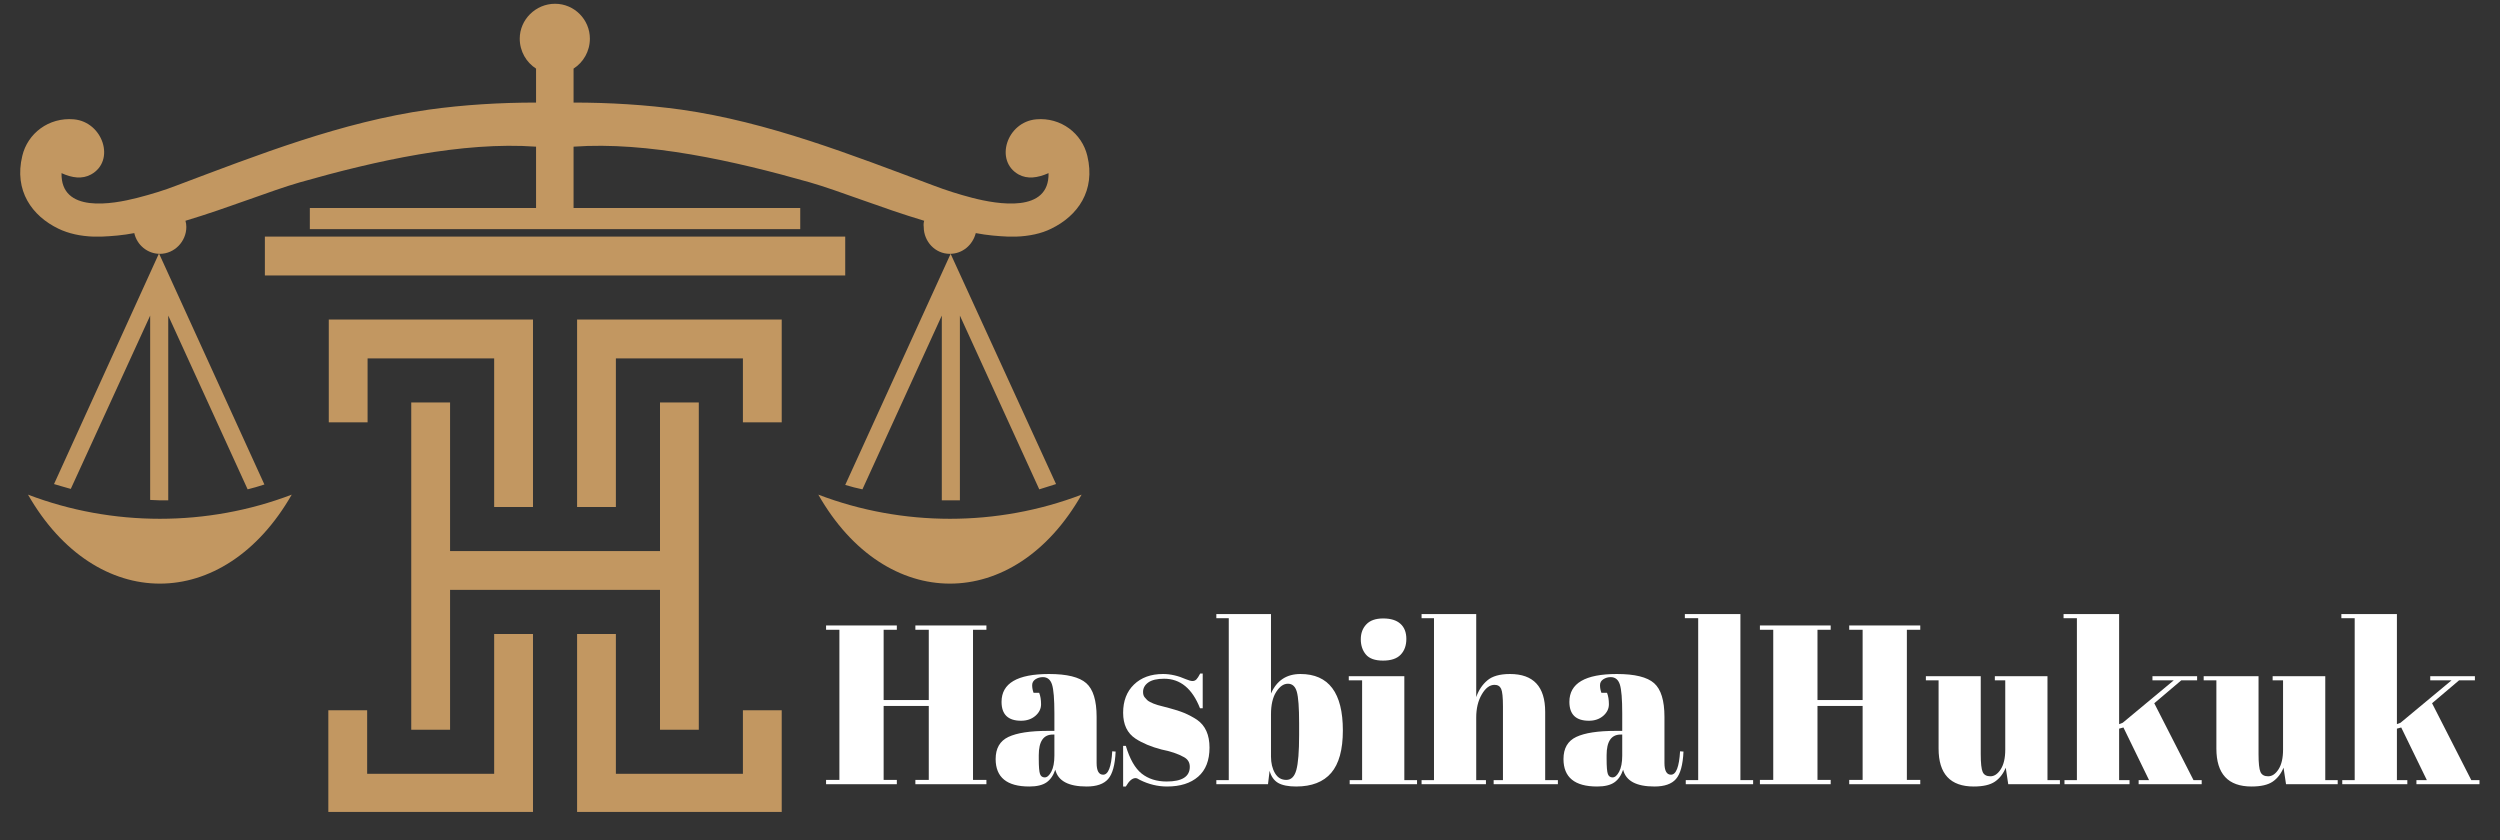
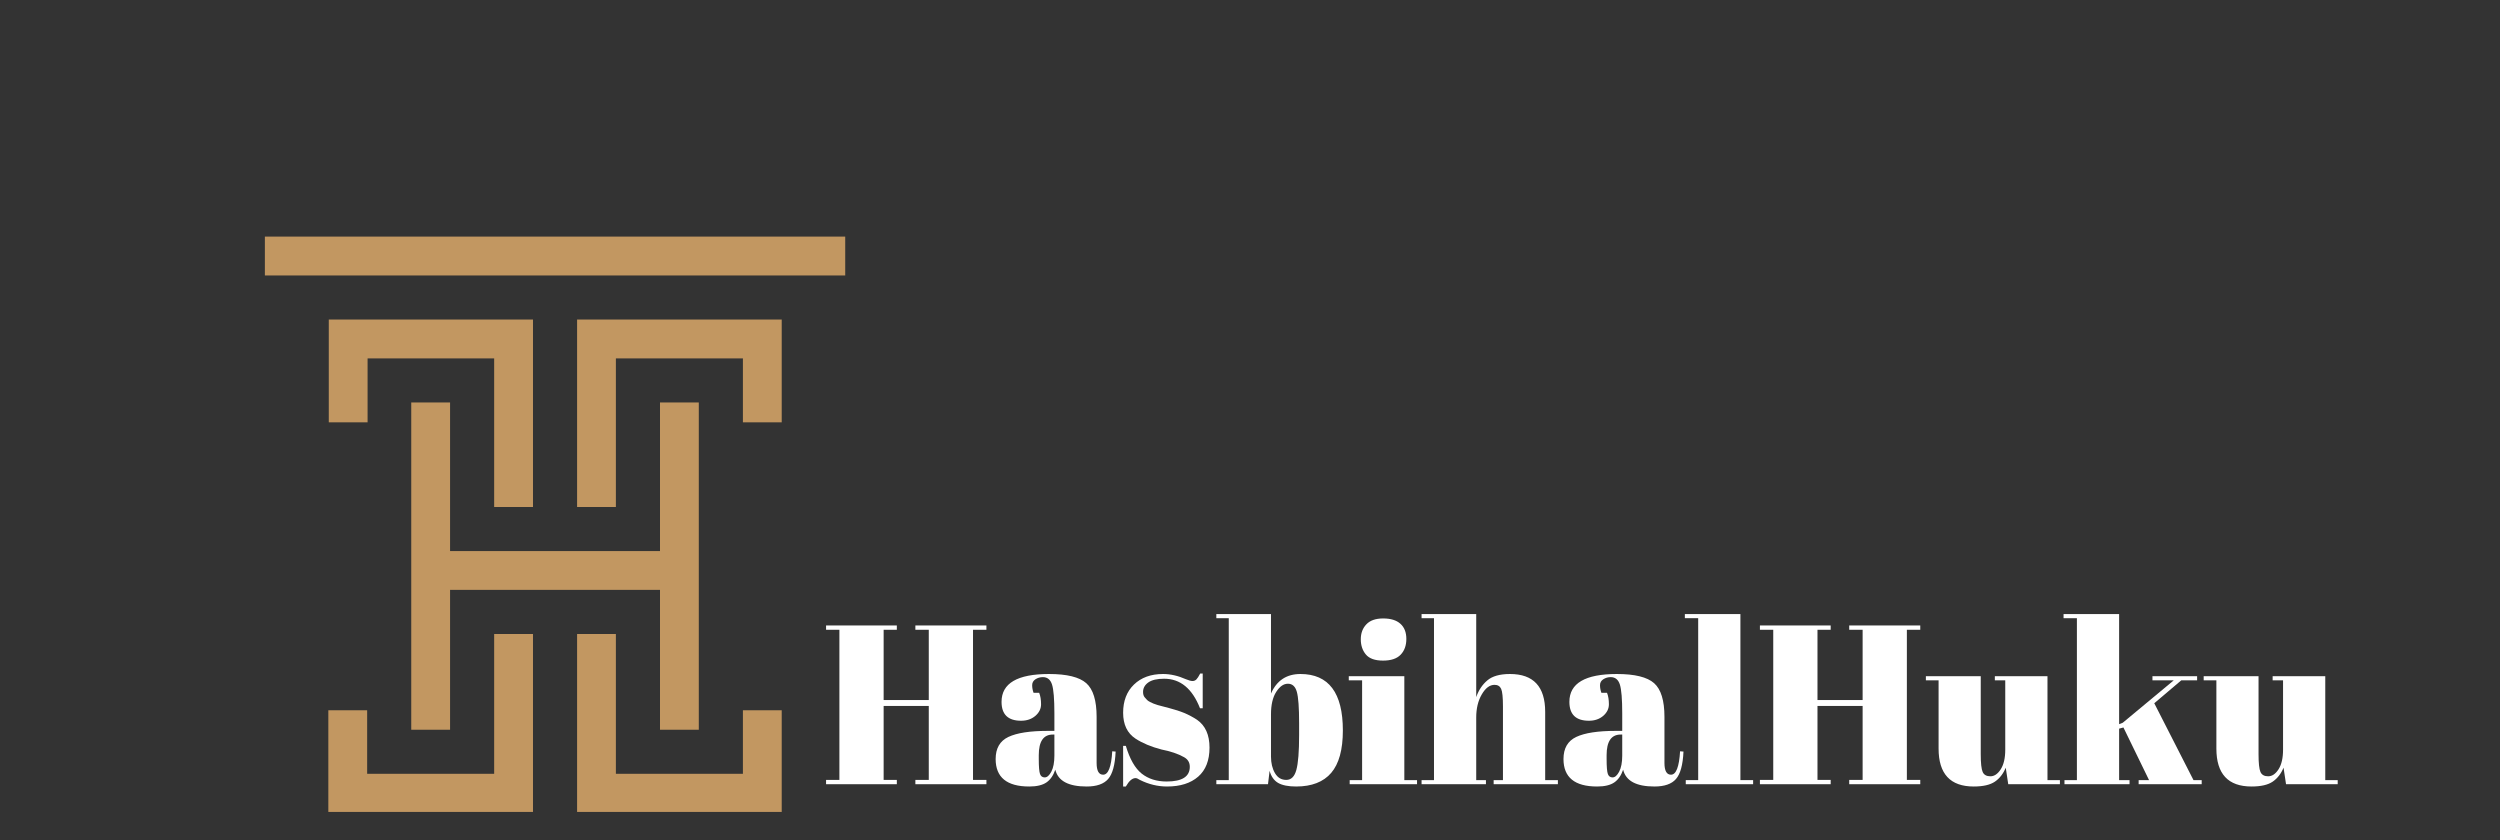
<svg xmlns="http://www.w3.org/2000/svg" width="750" zoomAndPan="magnify" viewBox="0 0 562.5 189" height="252" preserveAspectRatio="xMidYMid meet" version="1.0">
  <rect x="0" y="0" width="562.5" height="189" fill="#333333" stroke="none" />
  <defs>
    <g />
    <clipPath id="5b595e998d">
-       <path d="M 4.496 0.848 L 245.309 0.848 L 245.309 131.566 L 4.496 131.566 Z M 4.496 0.848 " clip-rule="nonzero" />
-     </clipPath>
+       </clipPath>
    <clipPath id="27d53600f5">
-       <path d="M 59.598 53.203 L 190.188 53.203 L 190.188 182.691 L 59.598 182.691 Z M 59.598 53.203 " clip-rule="nonzero" />
+       <path d="M 59.598 53.203 L 190.188 53.203 L 190.188 182.691 L 59.598 182.691 M 59.598 53.203 " clip-rule="nonzero" />
    </clipPath>
  </defs>
  <g clip-path="url(#5b595e998d)">
    <path fill="#c29761" d="M 65.641 111.293 C 50.359 137.988 21.582 137.988 6.301 111.293 C 25.254 118.539 46.688 118.539 65.641 111.293 Z M 69.711 46.793 L 120.613 46.793 L 120.613 33 C 104.043 31.809 84.496 36.176 67.426 41.039 C 60.879 42.922 51.352 46.793 41.727 49.672 C 41.859 50.133 41.926 50.598 41.926 51.059 C 41.926 54.336 39.246 57.113 35.969 57.113 C 33.191 57.113 30.809 55.129 30.215 52.449 C 27.637 52.945 25.156 53.145 22.773 53.242 L 21.086 53.242 C 18.109 53.145 15.43 52.551 13.148 51.457 C 7.195 48.578 3.125 42.922 5.012 35.086 C 6.199 30.023 10.965 26.352 16.621 26.848 C 23.168 27.445 26.047 36.176 20.492 39.254 C 18.504 40.344 16.223 40.047 13.844 38.953 C 13.645 47.984 25.152 46 30.91 44.512 C 33.984 43.719 36.961 42.824 39.742 41.734 C 58.199 34.785 76.855 27.445 96.5 24.664 C 104.34 23.574 112.477 23.078 120.613 23.078 L 120.613 15.438 C 118.434 14.047 116.941 11.566 116.941 8.688 C 116.941 4.422 120.516 0.848 124.883 0.848 C 129.246 0.848 132.723 4.422 132.723 8.688 C 132.723 11.566 131.234 14.047 129.051 15.438 L 129.051 23.078 C 137.188 23.078 145.324 23.574 153.262 24.664 C 172.812 27.445 191.465 34.785 210.023 41.734 C 212.801 42.793 215.711 43.719 218.754 44.512 C 224.512 46 236.121 47.984 235.922 38.953 C 233.441 40.047 231.16 40.344 229.176 39.254 C 223.715 36.176 226.496 27.445 233.145 26.848 C 238.699 26.352 243.465 30.023 244.652 35.086 C 246.539 42.922 242.473 48.578 236.516 51.457 C 234.336 52.551 231.555 53.145 228.578 53.242 L 226.891 53.242 C 224.609 53.145 222.129 52.945 219.547 52.449 C 218.855 55.129 216.57 57.113 213.695 57.113 C 210.418 57.113 207.84 54.336 207.84 51.059 C 207.773 50.598 207.805 50.133 207.938 49.672 C 198.312 46.793 188.785 42.922 182.238 41.039 C 165.168 36.176 145.621 31.809 129.051 33 L 129.051 46.793 L 180.055 46.793 L 180.055 51.559 L 69.711 51.559 Z M 243.363 111.293 C 228.184 137.988 199.305 137.988 184.121 111.293 C 203.074 118.539 224.41 118.539 243.363 111.293 Z M 237.609 108.914 C 236.352 109.309 235.094 109.707 233.836 110.102 L 215.977 71.008 L 215.977 112.582 C 214.688 112.582 213.297 112.582 211.906 112.582 L 211.906 71.008 L 194.047 110.102 C 192.789 109.84 191.5 109.508 190.176 109.109 L 213.891 57.113 Z M 35.773 57.016 L 59.488 109.012 C 58.297 109.41 56.91 109.805 55.719 110.102 L 37.855 71.008 L 37.855 112.582 C 36.465 112.582 35.078 112.582 33.789 112.484 L 33.789 71.008 L 15.926 110.004 C 14.637 109.605 13.348 109.309 12.156 108.914 Z M 35.773 57.016 " fill-opacity="1" fill-rule="evenodd" />
  </g>
  <g clip-path="url(#27d53600f5)">
    <path fill="#c29761" d="M 59.586 53.242 L 190.176 53.242 L 190.176 61.977 L 59.586 61.977 Z M 101.266 123.996 C 117.008 123.996 132.754 123.996 148.5 123.996 L 148.5 90.555 L 157.23 90.555 L 157.23 164.184 L 148.5 164.184 L 148.5 132.727 C 132.754 132.727 117.008 132.727 101.266 132.727 L 101.266 164.184 L 92.531 164.184 L 92.531 90.555 L 101.266 90.555 Z M 111.188 174.109 L 111.188 142.652 L 119.922 142.652 C 119.922 156.543 119.922 168.949 119.922 182.84 L 73.875 182.84 L 73.875 159.816 L 82.609 159.816 L 82.609 174.109 Z M 175.887 182.84 L 129.844 182.84 C 129.844 168.949 129.844 156.543 129.844 142.652 L 138.574 142.652 L 138.574 174.109 L 167.156 174.109 L 167.156 159.816 L 175.887 159.816 Z M 119.922 114.074 L 111.188 114.074 C 111.188 101.172 111.188 93.531 111.188 80.633 L 82.707 80.633 L 82.707 95.02 L 73.977 95.02 L 73.977 71.898 L 119.922 71.898 C 119.922 87.676 119.922 98.293 119.922 114.074 Z M 167.156 80.633 L 138.574 80.633 C 138.574 93.531 138.574 101.172 138.574 114.074 L 129.844 114.074 C 129.844 98.293 129.844 87.676 129.844 71.898 L 175.887 71.898 L 175.887 95.02 L 167.156 95.02 C 167.156 95.02 167.156 80.633 167.156 80.633 Z M 167.156 80.633 " fill-opacity="1" fill-rule="evenodd" />
  </g>
  <g fill="#ffffff" fill-opacity="1">
    <g transform="translate(184.787, 176.448)">
      <g>
        <path d="M 1.078 -35.719 L 17 -35.719 L 17 -34.75 L 14.031 -34.75 L 14.031 -18.938 L 24.188 -18.938 L 24.188 -34.75 L 21.172 -34.75 L 21.172 -35.719 L 37.156 -35.719 L 37.156 -34.75 L 34.141 -34.75 L 34.141 -0.969 L 37.156 -0.969 L 37.156 0 L 21.172 0 L 21.172 -0.969 L 24.188 -0.969 L 24.188 -17.609 L 14.031 -17.609 L 14.031 -0.969 L 17 -0.969 L 17 0 L 1.078 0 L 1.078 -0.969 L 4.078 -0.969 L 4.078 -34.75 L 1.078 -34.75 Z M 1.078 -35.719 " />
      </g>
    </g>
  </g>
  <g fill="#ffffff" fill-opacity="1">
    <g transform="translate(223.004, 176.448)">
      <g>
        <path d="M 12.766 -12 L 14.234 -12 L 14.234 -15.922 C 14.234 -19.148 14.055 -21.316 13.703 -22.422 C 13.348 -23.535 12.66 -24.094 11.641 -24.094 C 11.023 -24.094 10.469 -23.93 9.969 -23.609 C 9.477 -23.285 9.234 -22.844 9.234 -22.281 C 9.234 -21.719 9.336 -21.145 9.547 -20.562 L 10.812 -20.562 C 11.094 -19.852 11.234 -18.992 11.234 -17.984 C 11.234 -16.984 10.805 -16.113 9.953 -15.375 C 9.098 -14.645 8.023 -14.281 6.734 -14.281 C 3.805 -14.281 2.344 -15.695 2.344 -18.531 C 2.344 -22.707 5.898 -24.797 13.016 -24.797 C 17.055 -24.797 19.852 -24.109 21.406 -22.734 C 22.957 -21.359 23.734 -18.832 23.734 -15.156 L 23.734 -4.797 C 23.734 -3.023 24.223 -2.141 25.203 -2.141 C 26.359 -2.141 27.039 -3.895 27.25 -7.406 L 28.016 -7.344 C 27.879 -4.352 27.316 -2.297 26.328 -1.172 C 25.348 -0.047 23.734 0.516 21.484 0.516 C 17.398 0.516 15.051 -0.742 14.438 -3.266 C 14 -1.973 13.336 -1.02 12.453 -0.406 C 11.566 0.207 10.273 0.516 8.578 0.516 C 3.535 0.516 1.016 -1.547 1.016 -5.672 C 1.016 -8.078 1.973 -9.734 3.891 -10.641 C 5.816 -11.547 8.773 -12 12.766 -12 Z M 10.719 -5.719 C 10.719 -3.945 10.812 -2.805 11 -2.297 C 11.188 -1.785 11.539 -1.531 12.062 -1.531 C 12.594 -1.531 13.086 -1.961 13.547 -2.828 C 14.004 -3.703 14.234 -4.906 14.234 -6.438 L 14.234 -11.172 L 13.875 -11.172 C 11.77 -11.172 10.719 -9.625 10.719 -6.531 Z M 10.719 -5.719 " />
      </g>
    </g>
  </g>
  <g fill="#ffffff" fill-opacity="1">
    <g transform="translate(251.016, 176.448)">
      <g>
        <path d="M 1.688 0.516 L 1.688 -8.625 L 2.297 -8.625 C 3.18 -5.664 4.367 -3.586 5.859 -2.391 C 7.359 -1.203 9.234 -0.609 11.484 -0.609 C 14.953 -0.609 16.688 -1.711 16.688 -3.922 C 16.688 -4.879 16.258 -5.598 15.406 -6.078 C 14.082 -6.828 12.383 -7.406 10.312 -7.812 C 8 -8.414 6.055 -9.227 4.484 -10.25 C 2.617 -11.477 1.688 -13.422 1.688 -16.078 C 1.688 -18.734 2.5 -20.848 4.125 -22.422 C 5.758 -24.004 7.941 -24.797 10.672 -24.797 C 12.336 -24.797 14.051 -24.406 15.812 -23.625 C 16.469 -23.352 16.961 -23.219 17.297 -23.219 C 17.641 -23.219 17.93 -23.336 18.172 -23.578 C 18.41 -23.816 18.695 -24.258 19.031 -24.906 L 19.594 -24.906 L 19.594 -17.094 L 18.984 -17.094 C 17.242 -21.52 14.555 -23.734 10.922 -23.734 C 9.316 -23.734 8.125 -23.453 7.344 -22.891 C 6.562 -22.328 6.172 -21.617 6.172 -20.766 C 6.172 -20.254 6.289 -19.852 6.531 -19.562 C 6.77 -19.281 6.957 -19.07 7.094 -18.938 C 7.227 -18.801 7.445 -18.656 7.75 -18.5 C 8.062 -18.344 8.316 -18.223 8.516 -18.141 C 8.723 -18.055 9.039 -17.945 9.469 -17.812 C 9.895 -17.676 10.207 -17.594 10.406 -17.562 C 12.719 -16.977 14.383 -16.473 15.406 -16.047 C 16.426 -15.617 17.395 -15.102 18.312 -14.5 C 20.188 -13.195 21.125 -11.109 21.125 -8.234 C 21.125 -5.359 20.273 -3.18 18.578 -1.703 C 16.879 -0.223 14.547 0.516 11.578 0.516 C 9.473 0.516 7.43 0.02 5.453 -0.969 C 5.047 -1.238 4.723 -1.375 4.484 -1.375 C 3.742 -1.375 3.016 -0.742 2.297 0.516 Z M 1.688 0.516 " />
      </g>
    </g>
  </g>
  <g fill="#ffffff" fill-opacity="1">
    <g transform="translate(273.16, 176.448)">
      <g>
        <path d="M 19.141 -13.734 C 19.141 -17.234 18.969 -19.586 18.625 -20.797 C 18.281 -22.004 17.613 -22.609 16.625 -22.609 C 15.645 -22.609 14.766 -21.992 13.984 -20.766 C 13.203 -19.547 12.812 -17.863 12.812 -15.719 L 12.812 -6.219 C 12.812 -4.758 13.109 -3.52 13.703 -2.5 C 14.297 -1.477 15.145 -0.969 16.25 -0.969 C 17.352 -0.969 18.109 -1.711 18.516 -3.203 C 18.93 -4.703 19.141 -7.328 19.141 -11.078 Z M 12.812 -38.281 L 12.812 -20.406 C 14.102 -23.332 16.312 -24.797 19.438 -24.797 C 25.801 -24.797 28.984 -20.562 28.984 -12.094 C 28.984 -7.77 28.109 -4.586 26.359 -2.547 C 24.609 -0.504 21.977 0.516 18.469 0.516 C 16.695 0.516 15.344 0.242 14.406 -0.297 C 13.477 -0.848 12.844 -1.754 12.5 -3.016 L 12.141 0 L 0.516 0 L 0.516 -0.922 L 3.312 -0.922 L 3.312 -37.359 L 0.516 -37.359 L 0.516 -38.281 Z M 12.812 -38.281 " />
      </g>
    </g>
  </g>
  <g fill="#ffffff" fill-opacity="1">
    <g transform="translate(303.162, 176.448)">
      <g>
        <path d="M 8.016 -27.812 C 6.211 -27.812 4.926 -28.27 4.156 -29.188 C 3.395 -30.102 3.016 -31.242 3.016 -32.609 C 3.016 -33.973 3.43 -35.094 4.266 -35.969 C 5.098 -36.852 6.363 -37.297 8.062 -37.297 C 9.758 -37.297 11.051 -36.895 11.938 -36.094 C 12.82 -35.301 13.266 -34.164 13.266 -32.688 C 13.266 -31.207 12.836 -30.023 11.984 -29.141 C 11.141 -28.254 9.816 -27.812 8.016 -27.812 Z M 0.312 -24.297 L 12.812 -24.297 L 12.812 -0.922 L 15.672 -0.922 L 15.672 0 L 0.516 0 L 0.516 -0.922 L 3.312 -0.922 L 3.312 -23.375 L 0.312 -23.375 Z M 0.312 -24.297 " />
      </g>
    </g>
  </g>
  <g fill="#ffffff" fill-opacity="1">
    <g transform="translate(319.337, 176.448)">
      <g>
        <path d="M 0.516 -38.281 L 12.812 -38.281 L 12.812 -19.594 C 13.352 -21.156 14.188 -22.41 15.312 -23.359 C 16.438 -24.316 18.133 -24.797 20.406 -24.797 C 25.688 -24.797 28.328 -21.957 28.328 -16.281 L 28.328 -0.922 L 31.188 -0.922 L 31.188 0 L 16.734 0 L 16.734 -0.922 L 18.828 -0.922 L 18.828 -17.5 C 18.828 -19.539 18.691 -20.859 18.422 -21.453 C 18.148 -22.055 17.656 -22.359 16.938 -22.359 C 15.852 -22.359 14.895 -21.641 14.062 -20.203 C 13.227 -18.773 12.812 -17.039 12.812 -15 L 12.812 -0.922 L 15 -0.922 L 15 0 L 0.516 0 L 0.516 -0.922 L 3.312 -0.922 L 3.312 -37.359 L 0.516 -37.359 Z M 0.516 -38.281 " />
      </g>
    </g>
  </g>
  <g fill="#ffffff" fill-opacity="1">
    <g transform="translate(350.768, 176.448)">
      <g>
        <path d="M 12.766 -12 L 14.234 -12 L 14.234 -15.922 C 14.234 -19.148 14.055 -21.316 13.703 -22.422 C 13.348 -23.535 12.66 -24.094 11.641 -24.094 C 11.023 -24.094 10.469 -23.93 9.969 -23.609 C 9.477 -23.285 9.234 -22.844 9.234 -22.281 C 9.234 -21.719 9.336 -21.145 9.547 -20.562 L 10.812 -20.562 C 11.094 -19.852 11.234 -18.992 11.234 -17.984 C 11.234 -16.984 10.805 -16.113 9.953 -15.375 C 9.098 -14.645 8.023 -14.281 6.734 -14.281 C 3.805 -14.281 2.344 -15.695 2.344 -18.531 C 2.344 -22.707 5.898 -24.797 13.016 -24.797 C 17.055 -24.797 19.852 -24.109 21.406 -22.734 C 22.957 -21.359 23.734 -18.832 23.734 -15.156 L 23.734 -4.797 C 23.734 -3.023 24.223 -2.141 25.203 -2.141 C 26.359 -2.141 27.039 -3.895 27.25 -7.406 L 28.016 -7.344 C 27.879 -4.352 27.316 -2.297 26.328 -1.172 C 25.348 -0.047 23.734 0.516 21.484 0.516 C 17.398 0.516 15.051 -0.742 14.438 -3.266 C 14 -1.973 13.336 -1.02 12.453 -0.406 C 11.566 0.207 10.273 0.516 8.578 0.516 C 3.535 0.516 1.016 -1.547 1.016 -5.672 C 1.016 -8.078 1.973 -9.734 3.891 -10.641 C 5.816 -11.547 8.773 -12 12.766 -12 Z M 10.719 -5.719 C 10.719 -3.945 10.812 -2.805 11 -2.297 C 11.188 -1.785 11.539 -1.531 12.062 -1.531 C 12.594 -1.531 13.086 -1.961 13.547 -2.828 C 14.004 -3.703 14.234 -4.906 14.234 -6.438 L 14.234 -11.172 L 13.875 -11.172 C 11.77 -11.172 10.719 -9.625 10.719 -6.531 Z M 10.719 -5.719 " />
      </g>
    </g>
  </g>
  <g fill="#ffffff" fill-opacity="1">
    <g transform="translate(378.78, 176.448)">
      <g>
        <path d="M 0.312 -38.281 L 12.812 -38.281 L 12.812 -0.922 L 15.672 -0.922 L 15.672 0 L 0.516 0 L 0.516 -0.922 L 3.312 -0.922 L 3.312 -37.359 L 0.312 -37.359 Z M 0.312 -38.281 " />
      </g>
    </g>
  </g>
  <g fill="#ffffff" fill-opacity="1">
    <g transform="translate(394.903, 176.448)">
      <g>
        <path d="M 1.078 -35.719 L 17 -35.719 L 17 -34.75 L 14.031 -34.75 L 14.031 -18.938 L 24.188 -18.938 L 24.188 -34.75 L 21.172 -34.75 L 21.172 -35.719 L 37.156 -35.719 L 37.156 -34.75 L 34.141 -34.75 L 34.141 -0.969 L 37.156 -0.969 L 37.156 0 L 21.172 0 L 21.172 -0.969 L 24.188 -0.969 L 24.188 -17.609 L 14.031 -17.609 L 14.031 -0.969 L 17 -0.969 L 17 0 L 1.078 0 L 1.078 -0.969 L 4.078 -0.969 L 4.078 -34.75 L 1.078 -34.75 Z M 1.078 -35.719 " />
      </g>
    </g>
  </g>
  <g fill="#ffffff" fill-opacity="1">
    <g transform="translate(433.12, 176.448)">
      <g>
        <path d="M 30.359 0 L 18.734 0 L 18.172 -3.719 C 17.617 -2.363 16.805 -1.316 15.734 -0.578 C 14.672 0.148 13.082 0.516 10.969 0.516 C 5.695 0.516 3.062 -2.328 3.062 -8.016 L 3.062 -23.375 L 0.203 -23.375 L 0.203 -24.297 L 12.547 -24.297 L 12.547 -6.781 C 12.547 -4.738 12.691 -3.395 12.984 -2.75 C 13.273 -2.102 13.852 -1.781 14.719 -1.781 C 15.594 -1.781 16.367 -2.305 17.047 -3.359 C 17.723 -4.422 18.062 -5.883 18.062 -7.75 L 18.062 -23.375 L 15.719 -23.375 L 15.719 -24.297 L 27.562 -24.297 L 27.562 -0.922 L 30.359 -0.922 Z M 30.359 0 " />
      </g>
    </g>
  </g>
  <g fill="#ffffff" fill-opacity="1">
    <g transform="translate(463.99, 176.448)">
      <g>
        <path d="M 17.203 0 L 17.203 -0.922 L 19.547 -0.922 L 13.781 -12.766 L 12.812 -12.5 L 12.812 -0.922 L 15.156 -0.922 L 15.156 0 L 0.516 0 L 0.516 -0.922 L 3.312 -0.922 L 3.312 -37.359 L 0.312 -37.359 L 0.312 -38.281 L 12.812 -38.281 L 12.812 -13.516 L 13.625 -13.828 L 25.109 -23.375 L 20.312 -23.375 L 20.312 -24.297 L 30.359 -24.297 L 30.359 -23.375 L 26.797 -23.375 L 20.719 -18.219 L 29.547 -0.922 L 31.391 -0.922 L 31.391 0 Z M 17.203 0 " />
      </g>
    </g>
  </g>
  <g fill="#ffffff" fill-opacity="1">
    <g transform="translate(495.624, 176.448)">
      <g>
        <path d="M 30.359 0 L 18.734 0 L 18.172 -3.719 C 17.617 -2.363 16.805 -1.316 15.734 -0.578 C 14.672 0.148 13.082 0.516 10.969 0.516 C 5.695 0.516 3.062 -2.328 3.062 -8.016 L 3.062 -23.375 L 0.203 -23.375 L 0.203 -24.297 L 12.547 -24.297 L 12.547 -6.781 C 12.547 -4.738 12.691 -3.395 12.984 -2.75 C 13.273 -2.102 13.852 -1.781 14.719 -1.781 C 15.594 -1.781 16.367 -2.305 17.047 -3.359 C 17.723 -4.422 18.062 -5.883 18.062 -7.75 L 18.062 -23.375 L 15.719 -23.375 L 15.719 -24.297 L 27.562 -24.297 L 27.562 -0.922 L 30.359 -0.922 Z M 30.359 0 " />
      </g>
    </g>
  </g>
  <g fill="#ffffff" fill-opacity="1">
    <g transform="translate(526.494, 176.448)">
      <g>
-         <path d="M 17.203 0 L 17.203 -0.922 L 19.547 -0.922 L 13.781 -12.766 L 12.812 -12.5 L 12.812 -0.922 L 15.156 -0.922 L 15.156 0 L 0.516 0 L 0.516 -0.922 L 3.312 -0.922 L 3.312 -37.359 L 0.312 -37.359 L 0.312 -38.281 L 12.812 -38.281 L 12.812 -13.516 L 13.625 -13.828 L 25.109 -23.375 L 20.312 -23.375 L 20.312 -24.297 L 30.359 -24.297 L 30.359 -23.375 L 26.797 -23.375 L 20.719 -18.219 L 29.547 -0.922 L 31.391 -0.922 L 31.391 0 Z M 17.203 0 " />
-       </g>
+         </g>
    </g>
  </g>
</svg>